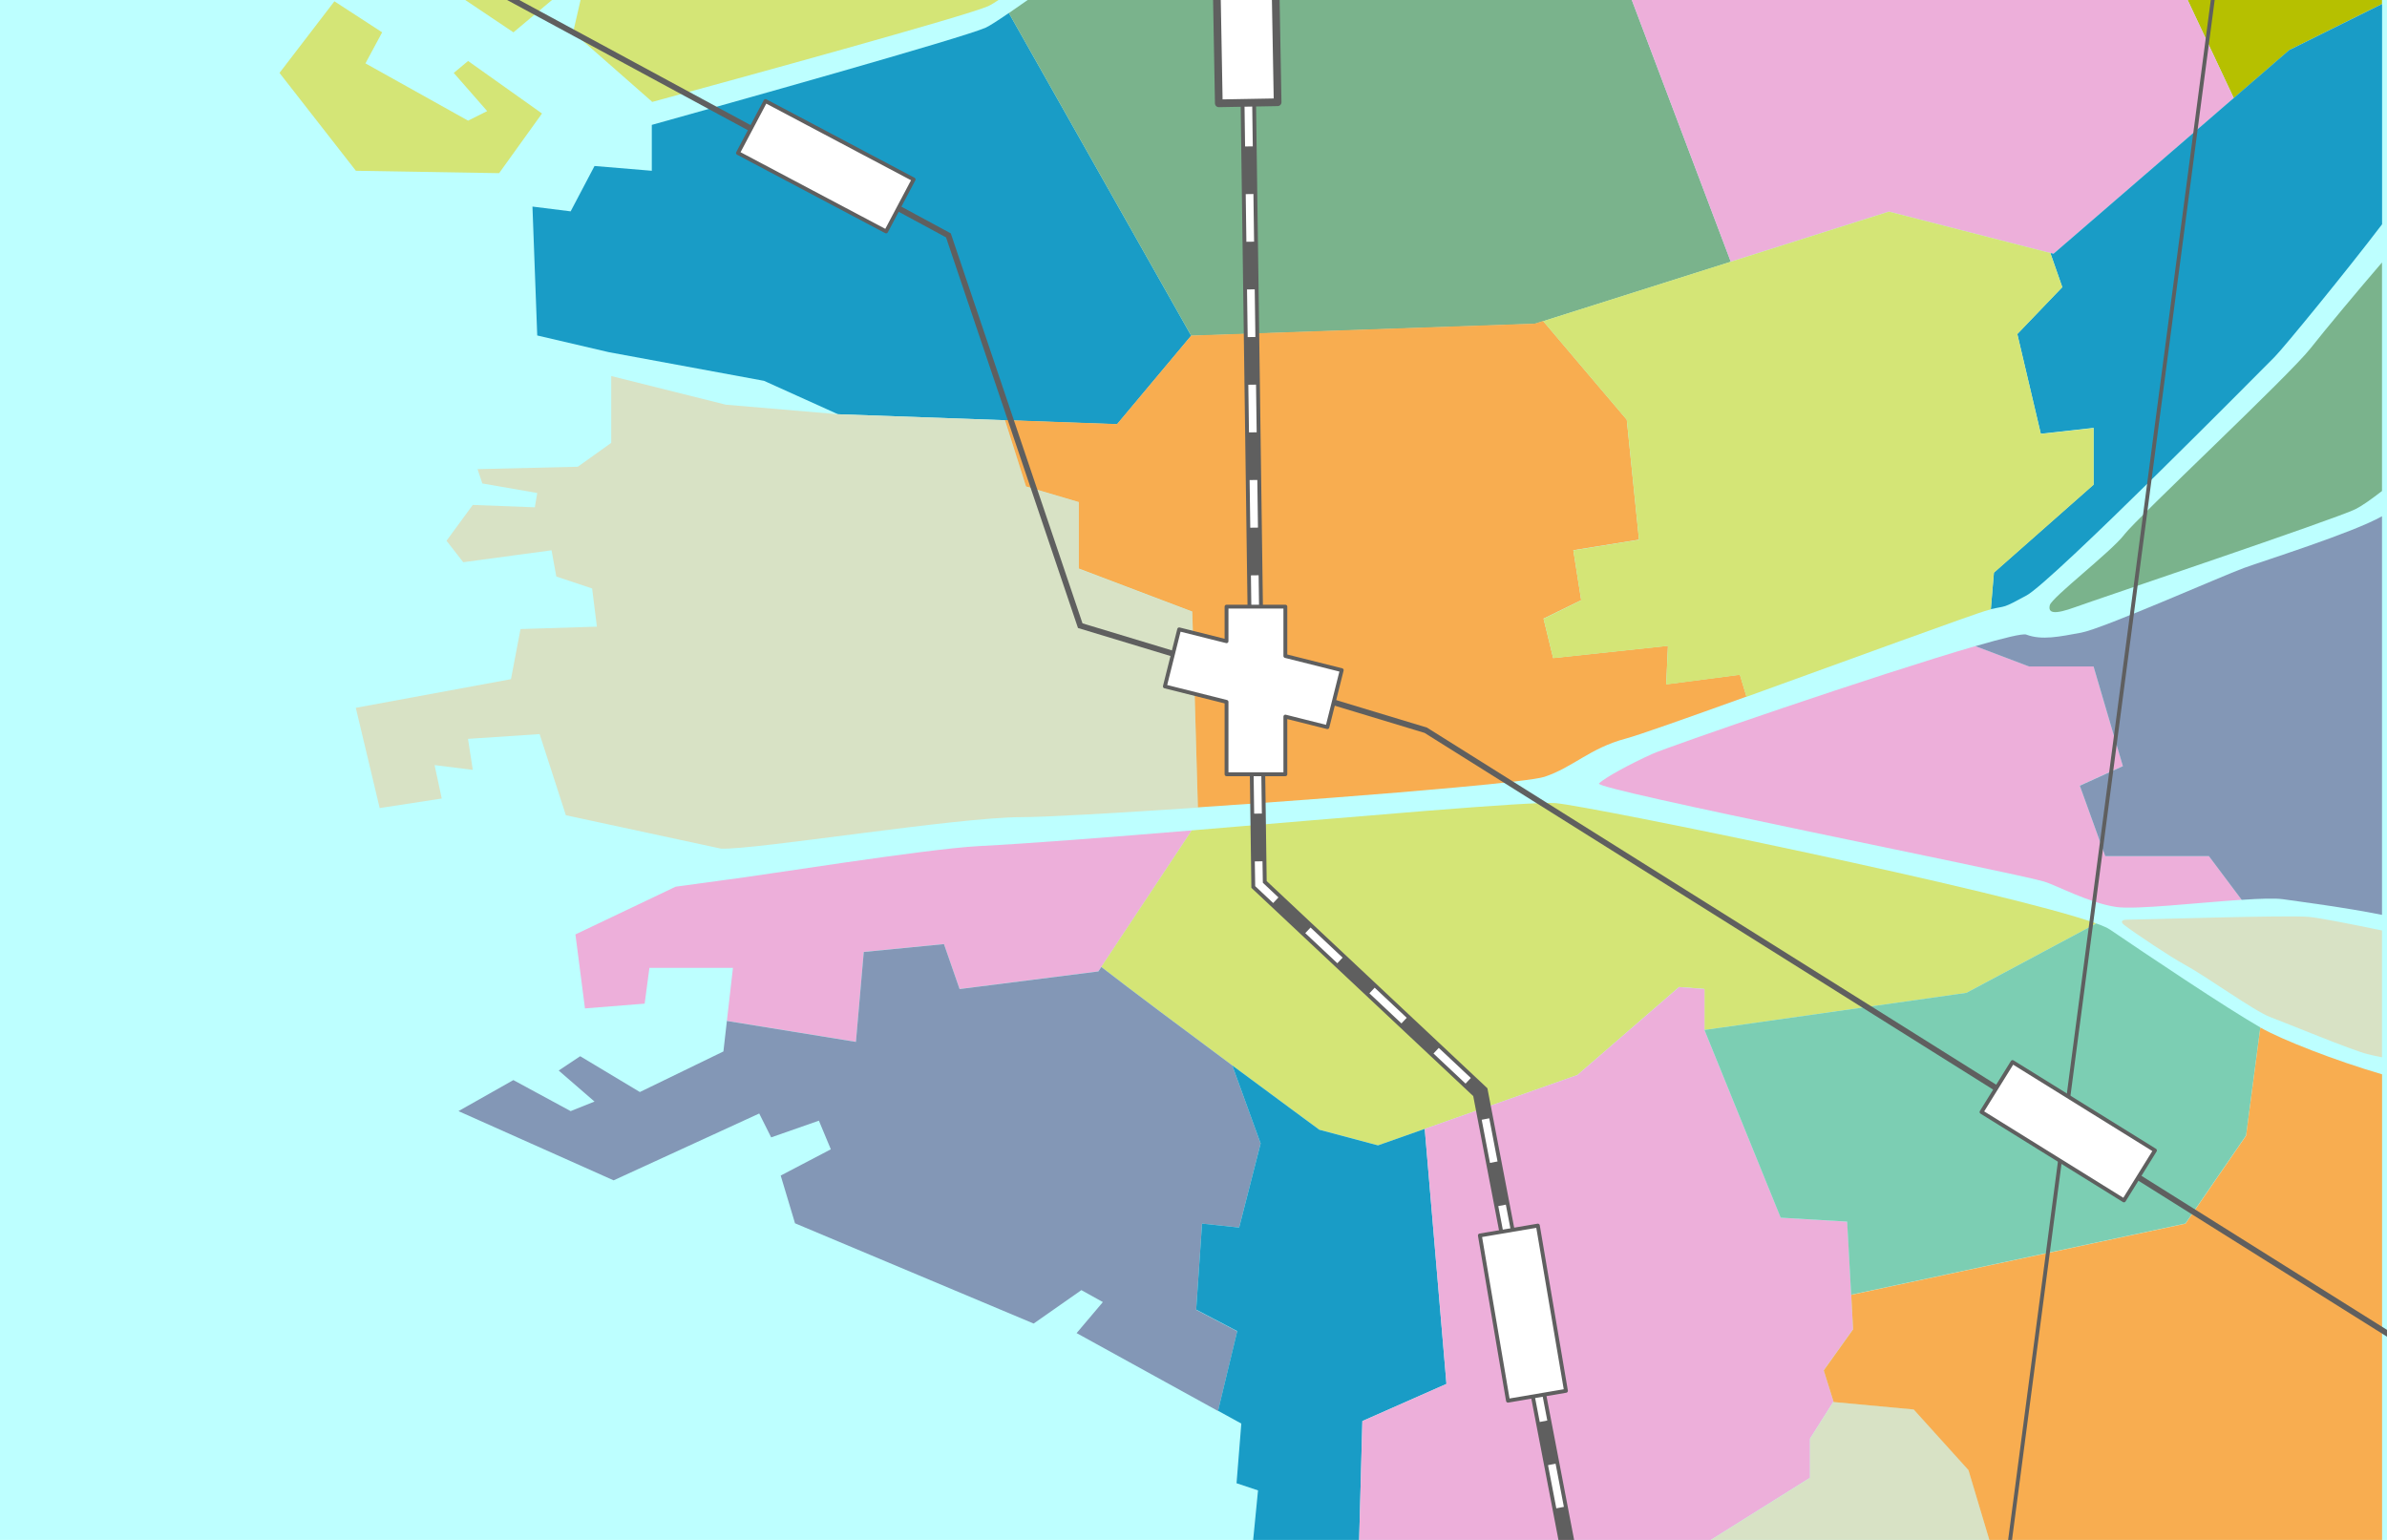
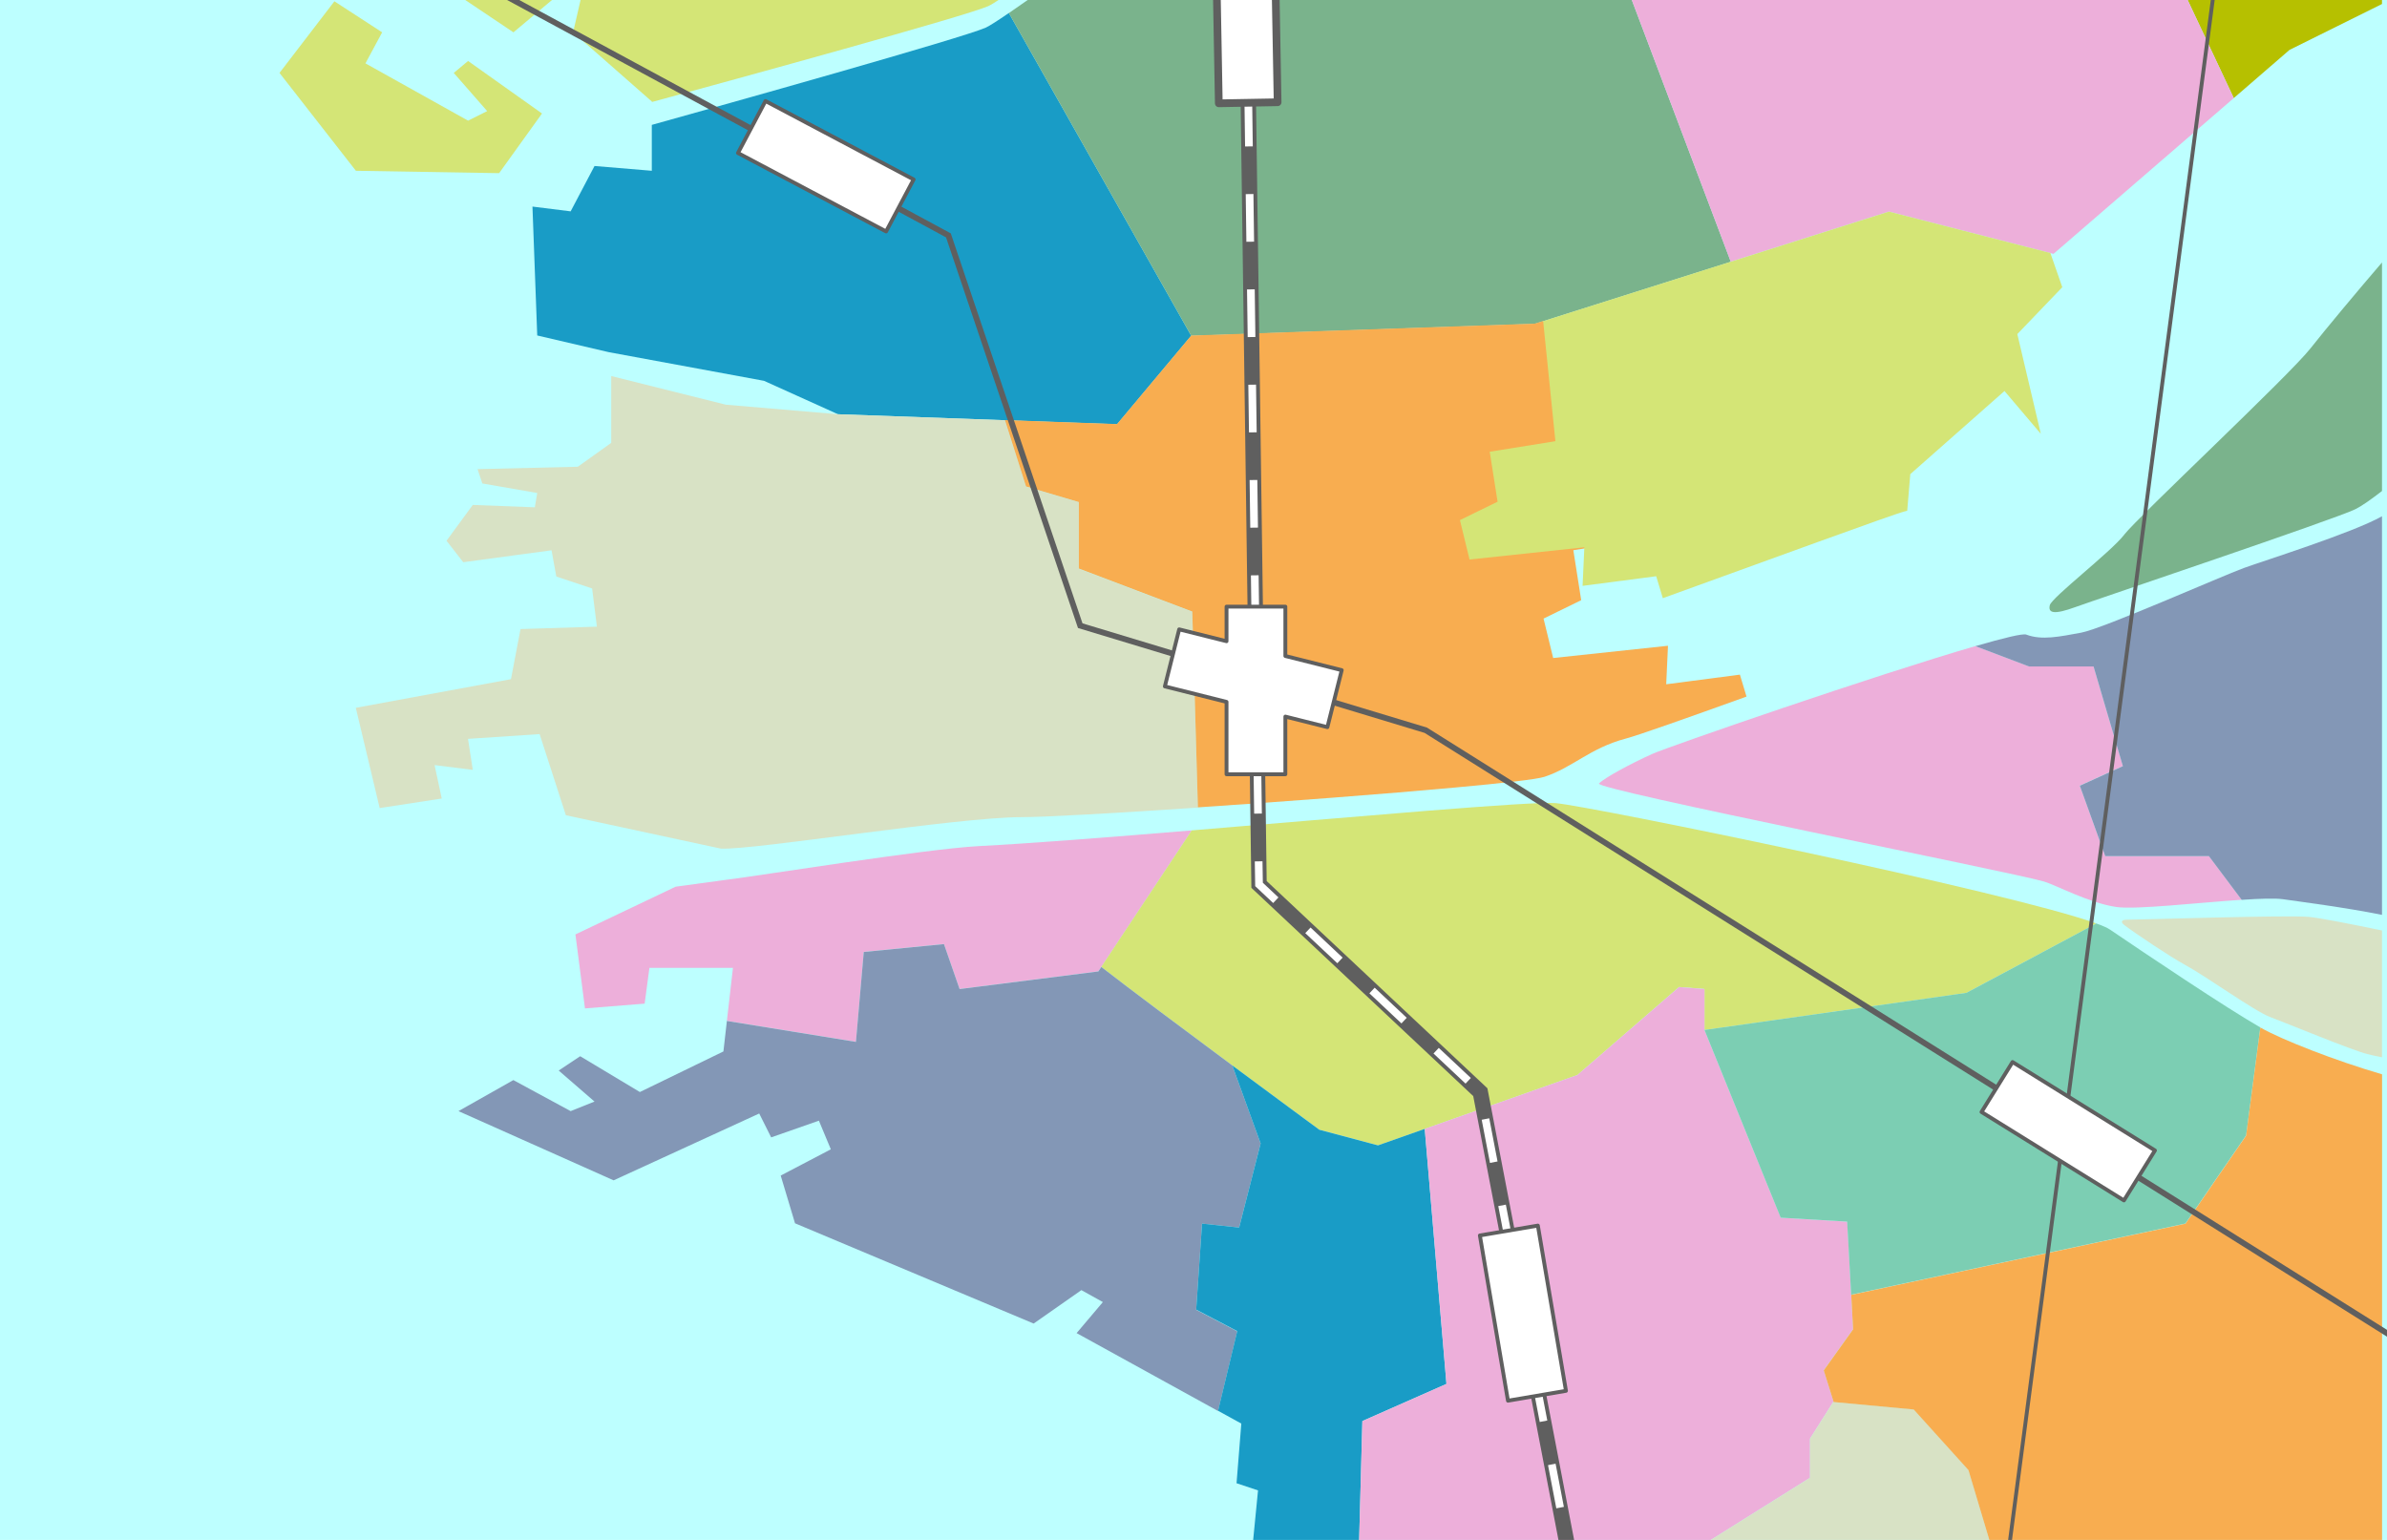
<svg xmlns="http://www.w3.org/2000/svg" id="_レイヤー_2" data-name="レイヤー 2" viewBox="0 0 310 200">
  <defs>
    <style>
      .cls-1, .cls-2, .cls-3 {
        fill: #fff;
      }

      .cls-1, .cls-4, .cls-3, .cls-5, .cls-6, .cls-7 {
        stroke: #5f5f5f;
      }

      .cls-1, .cls-3, .cls-6 {
        stroke-linecap: round;
        stroke-linejoin: round;
      }

      .cls-8 {
        clip-path: url(#clippath);
      }

      .cls-9 {
        fill: #f8ad50;
      }

      .cls-10 {
        fill: #edafda;
      }

      .cls-11 {
        fill: #7cceb3;
      }

      .cls-12 {
        fill: #b6c000;
      }

      .cls-13 {
        fill: #d8e2c5;
      }

      .cls-14 {
        fill: #bdffff;
      }

      .cls-15 {
        fill: #d4e576;
      }

      .cls-16 {
        fill: #199cc6;
      }

      .cls-17 {
        fill: #8397b6;
      }

      .cls-18 {
        fill: #7ab38c;
      }

      .cls-19 {
        stroke-dasharray: 0 0 6.19 6.19;
      }

      .cls-19, .cls-4, .cls-5, .cls-20, .cls-21, .cls-6, .cls-7 {
        fill: none;
      }

      .cls-19, .cls-4, .cls-5, .cls-20, .cls-21, .cls-7 {
        stroke-miterlimit: 10;
      }

      .cls-19, .cls-20, .cls-21 {
        stroke: #fff;
      }

      .cls-4 {
        stroke-width: .75px;
      }

      .cls-3, .cls-6, .cls-7 {
        stroke-width: .5px;
      }

      .cls-5 {
        stroke-width: 2px;
      }

      .cls-20 {
        stroke-dasharray: 0 0 5.71 5.71;
      }
    </style>
    <clipPath id="clippath">
      <rect class="cls-14" width="310" height="200" />
    </clipPath>
  </defs>
  <g id="_イラスト" data-name="イラスト">
    <g>
      <rect class="cls-14" width="310" height="200" />
      <g class="cls-8">
        <g>
          <polygon class="cls-15" points="43.43 .17 36.3 9.47 46.22 22.18 64.82 22.49 70.39 14.74 60.79 7.92 58.93 9.47 63.27 14.43 60.79 15.67 47.46 8.23 49.63 4.2 43.43 .17" />
          <g>
            <path class="cls-13" d="M276.16,119.45c-.54,0-.86,.25-.27,.7,1.38,1.05,5.95,4.12,7.91,5.18,2.8,1.53,8.96,5.98,11,6.75,2.04,.76,10.6,4.31,12.64,4.82,.47,.12,1.15,.27,1.91,.42v-16.47c-3.71-.77-8.05-1.64-9.54-1.77-2.8-.25-21.87,.37-23.65,.37Z" />
            <path class="cls-18" d="M275.88,69.44c-1.78,2.29-9.42,8.15-9.67,9.16-.25,1.02,.51,1.27,3.31,.25,2.8-1.02,33.86-11.46,36.4-12.73,.84-.42,2.09-1.31,3.43-2.35v-29.68c-3.15,3.66-7.41,8.77-9.29,11.16-2.8,3.56-22.4,21.89-24.18,24.18Z" />
          </g>
          <path class="cls-16" d="M154.7,43.6L131.02,1.69c-1.49,1.02-2.54,1.69-2.98,1.89-2.91,1.32-34.27,10.1-43.39,12.64v5.96l-7.44-.62-3.1,5.89-4.96-.62,.62,16.74,9.3,2.17,20.15,3.72,9.61,4.34,36.25,1.3,9.63-11.5Z" />
          <path class="cls-18" d="M190.03-23.07h-24.96c-10.08,7.48-27.03,19.98-34.05,24.77l23.68,41.91,44.63-1.55,25.45-8.06-18.63-49.27-16.11-7.79Z" />
          <g>
            <path class="cls-12" d="M273.3-23.07c4.51,9.68,12.88,27.47,16.8,35.81l7.24-6.26,12.01-5.96V-23.07h-36.05Z" />
            <path class="cls-10" d="M242.86-23.07l-4.36,4.57-27.92,14.96,14.19,37.53,20.54-6.51,21.38,5.49,23.41-20.23c-3.92-8.33-12.29-26.12-16.8-35.81h-30.44Z" />
          </g>
          <path class="cls-15" d="M133.28-10.94l-4.54,1.32-22.9-1.32-7.43-12.14H45.6l-1.55,12.09,22.63,15.19,9.61-8.06-1.86,8.06,10.23,8.99v.06c11.3-3.08,40.95-11.21,43.7-12.46,.64-.29,2.44-1.51,4.93-3.29l-1.51-1.81,1.51-6.62Z" />
          <path class="cls-13" d="M140.11,73.86v-8.63l-6.86-2.03-2.74-8.62-21.68-.78-14.57-1.24-14.88-3.72v8.68l-4.34,3.1-13.02,.31,.62,1.86,7.13,1.24-.31,1.86-8.06-.31-3.41,4.65,2.17,2.79,11.47-1.55,.62,3.41,4.65,1.55,.62,4.96-9.92,.31-1.24,6.51-20.15,3.72,3.1,13.02,8.06-1.24-.93-4.34,4.96,.62-.62-4.03,9.3-.62,3.41,10.54,20.15,4.34c4.45,.18,30.63-4.09,39-4.09,3.02,0,12.22-.52,22.93-1.24l-.73-25.43-14.73-5.59Z" />
-           <path class="cls-16" d="M297.34,6.47l-30.65,26.49-.41-.11,1.55,4.44-5.84,6.09,3.05,12.95,6.86-.76v7.36l-12.95,11.43-.4,4.76c2.06-.48,1.38-.01,4.63-1.78,3.41-1.86,30.68-29.44,32.23-30.99,1.13-1.13,9.34-11.15,13.95-17.22V.52l-12.01,5.96Z" />
          <g>
            <path class="cls-10" d="M273.41,111.18l-3.3-9.14,5.59-2.54-3.81-12.95h-8.38l-6.96-2.64c-12.82,3.72-39.84,13.04-42.02,14.03-2.8,1.27-6.11,3.05-6.87,3.82-.76,.76,53.46,11.46,57.79,12.73,1.56,.46,5.86,2.8,9.42,3.31,2.52,.36,10.54-.56,16.27-.94l-4.26-5.68h-13.46Z" />
            <path class="cls-17" d="M291.41,73.77c-2.8,1.02-18.33,7.89-21.13,8.4-2.8,.51-5.09,1.02-7.13,.25-.45-.17-2.95,.44-6.6,1.5l6.96,2.64h8.38l3.81,12.95-5.59,2.54,3.3,9.14h13.46l4.26,5.68c2.36-.16,4.33-.23,5.37-.08,2.28,.33,8.09,1.07,12.85,2.03v-51.77c-3.74,2.13-15.32,5.77-17.94,6.72Z" />
          </g>
          <g>
            <path class="cls-9" d="M216.39,88.88l.23-5.01-14.91,1.59-1.25-5.12,4.89-2.39-1.02-6.49,8.53-1.37-1.59-15.59s-7.13-8.39-10.86-12.81l-.1,.03-.98,.31-44.63,1.55-9.63,11.5-14.56-.52,2.74,8.62,6.86,2.03v8.63l14.73,5.59,.73,25.43c11.35-.76,24.38-1.75,33.53-2.59,6.13-.56,10.52-1.06,11.48-1.38,3.72-1.24,5.89-3.72,10.54-4.96,1.7-.45,8.12-2.73,15.7-5.46l-.86-2.85-9.56,1.25Z" />
-             <path class="cls-15" d="M265.04,56.34l-3.05-12.95,5.84-6.09-1.55-4.44-20.97-5.38-44.9,14.23c3.73,4.43,10.86,12.81,10.86,12.81l1.59,15.59-8.53,1.37,1.02,6.49-4.89,2.39,1.25,5.12,14.91-1.59-.23,5.01,9.56-1.25,.86,2.85c13.17-4.75,29.84-10.88,31.41-11.27,.12-.03,.22-.05,.33-.08l.4-4.76,12.95-11.43v-7.36l-6.86,.76Z" />
+             <path class="cls-15" d="M265.04,56.34l-3.05-12.95,5.84-6.09-1.55-4.44-20.97-5.38-44.9,14.23l1.59,15.59-8.53,1.37,1.02,6.49-4.89,2.39,1.25,5.12,14.91-1.59-.23,5.01,9.56-1.25,.86,2.85c13.17-4.75,29.84-10.88,31.41-11.27,.12-.03,.22-.05,.33-.08l.4-4.76,12.95-11.43v-7.36l-6.86,.76Z" />
          </g>
          <path class="cls-10" d="M112.18,123.63l10.41-1.02,2.03,5.84,18.03-2.29,12.13-18.31c-10.72,.89-20.91,1.69-27.67,2.04-6.87,.36-29.08,3.94-32.54,4.34l-6.82,.93-13.02,6.2,1.24,9.61,7.75-.62,.62-4.65h10.85l-.79,6.89,16.76,2.72,1.02-11.68Z" />
          <path class="cls-15" d="M178.96,148.76l25.9-9.14,13.2-11.43,3.3,.25v5.33l34.02-4.82,16.87-9.01c-11.26-4.1-65.71-15.24-70.2-15.63-3.19-.28-26.26,1.8-47.28,3.54l-11.75,17.73c7.5,5.84,28.31,21.14,28.31,21.14l7.62,2.03Z" />
          <path class="cls-17" d="M155.35,170.09l.76-11.17,4.82,.51,2.79-10.92-3.68-10.13c-6.15-4.56-13.25-9.87-17.01-12.79l-.38,.58-18.03,2.29-2.03-5.84-10.41,1.02-1.02,11.68-16.76-2.72-.45,3.96-10.85,5.27-7.75-4.65-2.79,1.86,4.65,4.03-3.1,1.24-7.44-4.03-7.13,4.03,20.15,8.99,18.91-8.68,1.55,3.1,6.2-2.17,1.55,3.72-6.51,3.41,1.86,6.2,30.99,13.02,6.2-4.34,2.79,1.55-3.41,4.03,18.37,10.12,2.49-10.35-5.33-2.79Z" />
          <path class="cls-16" d="M176.42,203.35l.51-18.79,10.92-4.82-2.82-33.12-6.07,2.14-7.62-2.03s-5.18-3.81-11.3-8.35l3.68,10.13-2.79,10.92-4.82-.51-.76,11.17,5.33,2.79-2.49,10.35,3.02,1.66-.62,7.75,2.79,.93-1.55,15.81,7.31,5.85-.33-9.33,7.62-2.54Z" />
          <polygon class="cls-10" points="216.03 203.86 235.07 191.93 235.07 186.85 238.12 182.03 236.85 177.96 240.66 172.63 239.9 158.67 231.27 158.16 221.36 133.78 221.36 128.45 218.06 128.2 204.86 139.62 185.03 146.62 187.85 179.74 176.93 184.57 176.42 203.35 198 206.91 216.03 203.86" />
          <path class="cls-11" d="M291.7,147.49l1.85-14.05c-4.34-2.48-14.86-9.53-19.53-12.71-.32-.22-.93-.49-1.77-.79l-16.87,9.01-34.02,4.82,9.9,24.38,8.63,.51,.52,9.49,43.41-9.24,7.87-11.43Z" />
          <g>
            <polygon class="cls-13" points="248.53 183.04 238.09 182.08 235.07 186.85 235.07 191.93 216.03 203.86 198 206.91 176.42 203.35 168.8 205.89 169.14 215.23 171.12 216.82 263.39 216.82 255.64 190.91 248.53 183.04" />
            <path class="cls-9" d="M309.36,139.53c-6.04-1.76-13.03-4.49-15.81-6.08l-1.85,14.05-7.87,11.43-43.41,9.24,.24,4.48-3.81,5.33,1.27,4.06-.03,.05,10.44,.97,7.11,7.87,7.75,25.9h45.97v-77.29Z" />
          </g>
        </g>
        <polyline class="cls-4" points="29.66 -20 123.17 30.57 140.29 81.26 185.16 94.84 318.14 178.27" />
        <g>
          <polyline class="cls-5" points="161.48 -33.5 163.51 114.87 192.25 141.85 208.55 226.76" />
          <g>
            <line class="cls-19" x1="161.61" y1="-24.31" x2="163.42" y2="108.77" />
            <polyline class="cls-21" points="163.46 111.87 163.51 114.87 165.69 116.92" />
            <polyline class="cls-20" points="169.86 120.83 192.25 141.85 207.45 221.01" />
          </g>
        </g>
        <line class="cls-7" x1="289.51" y1="-16.28" x2="258.63" y2="218.38" />
        <rect class="cls-3" x="193.96" y="159.67" width="7.64" height="21.77" transform="translate(-25.79 35.56) rotate(-9.65)" />
        <rect class="cls-1" x="158.09" y="-8.42" width="7.64" height="21.77" transform="translate(-.02 2.94) rotate(-1.04)" />
        <rect class="cls-3" x="103.42" y="10.71" width="7.64" height="21.77" transform="translate(37.98 106.26) rotate(-62.1)" />
        <rect class="cls-3" x="264.78" y="136.02" width="7.64" height="21.77" transform="translate(2.13 297.65) rotate(-58.17)" />
        <g>
          <polygon class="cls-2" points="174.25 87.04 166.93 85.2 166.93 78.79 159.29 78.79 159.29 83.28 153.14 81.74 151.28 89.15 159.29 91.16 159.29 100.56 166.93 100.56 166.93 93.07 172.39 94.44 174.25 87.04" />
          <polygon class="cls-6" points="174.25 87.04 166.93 85.2 166.93 78.79 159.29 78.79 159.29 83.28 153.14 81.74 151.28 89.15 159.29 91.16 159.29 100.56 166.93 100.56 166.93 93.07 172.39 94.44 174.25 87.04" />
        </g>
      </g>
    </g>
  </g>
</svg>